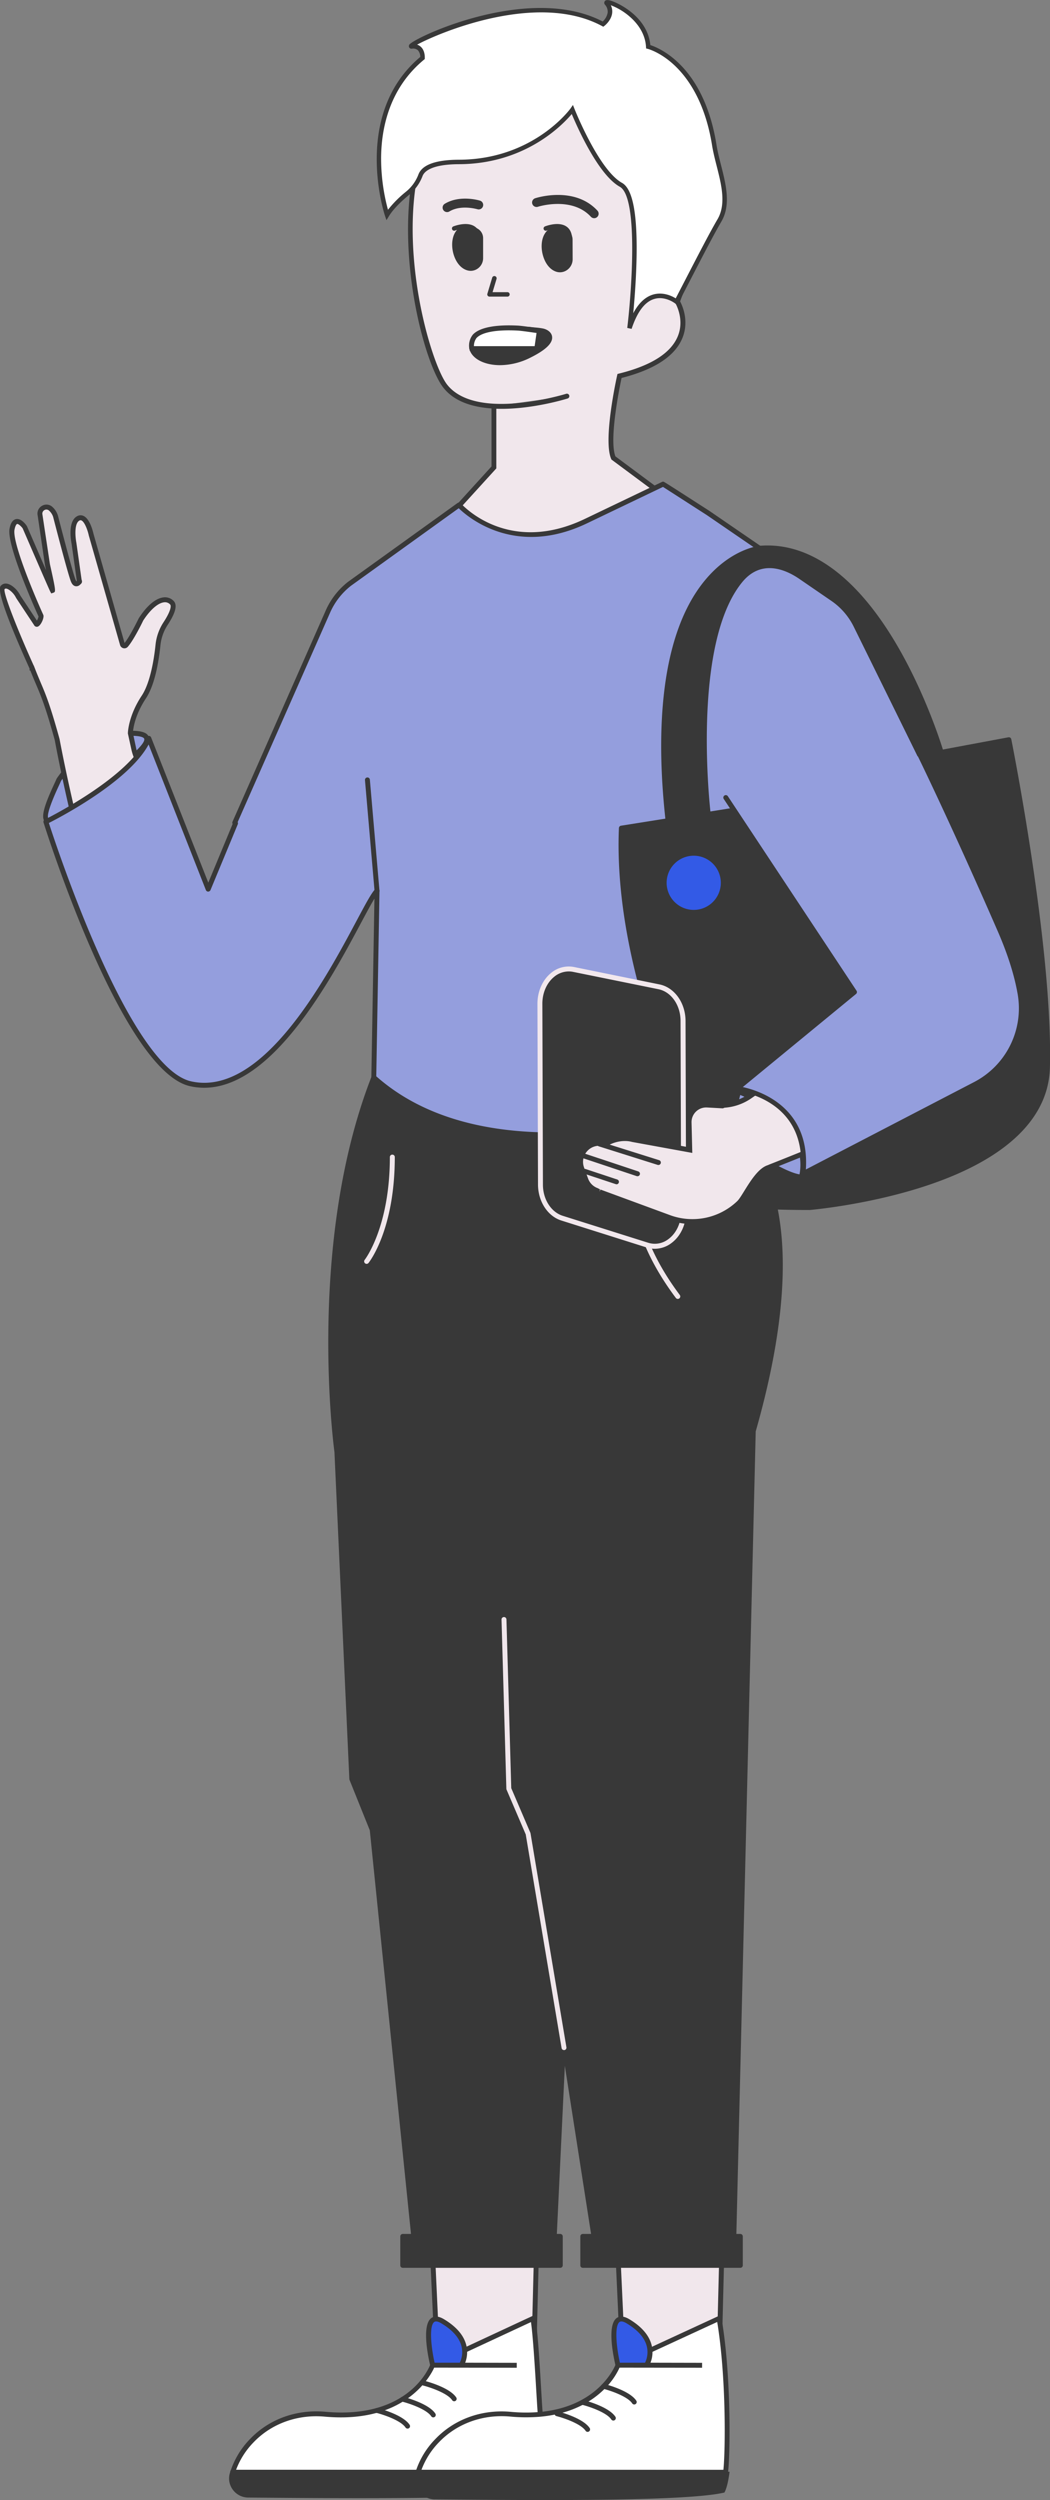
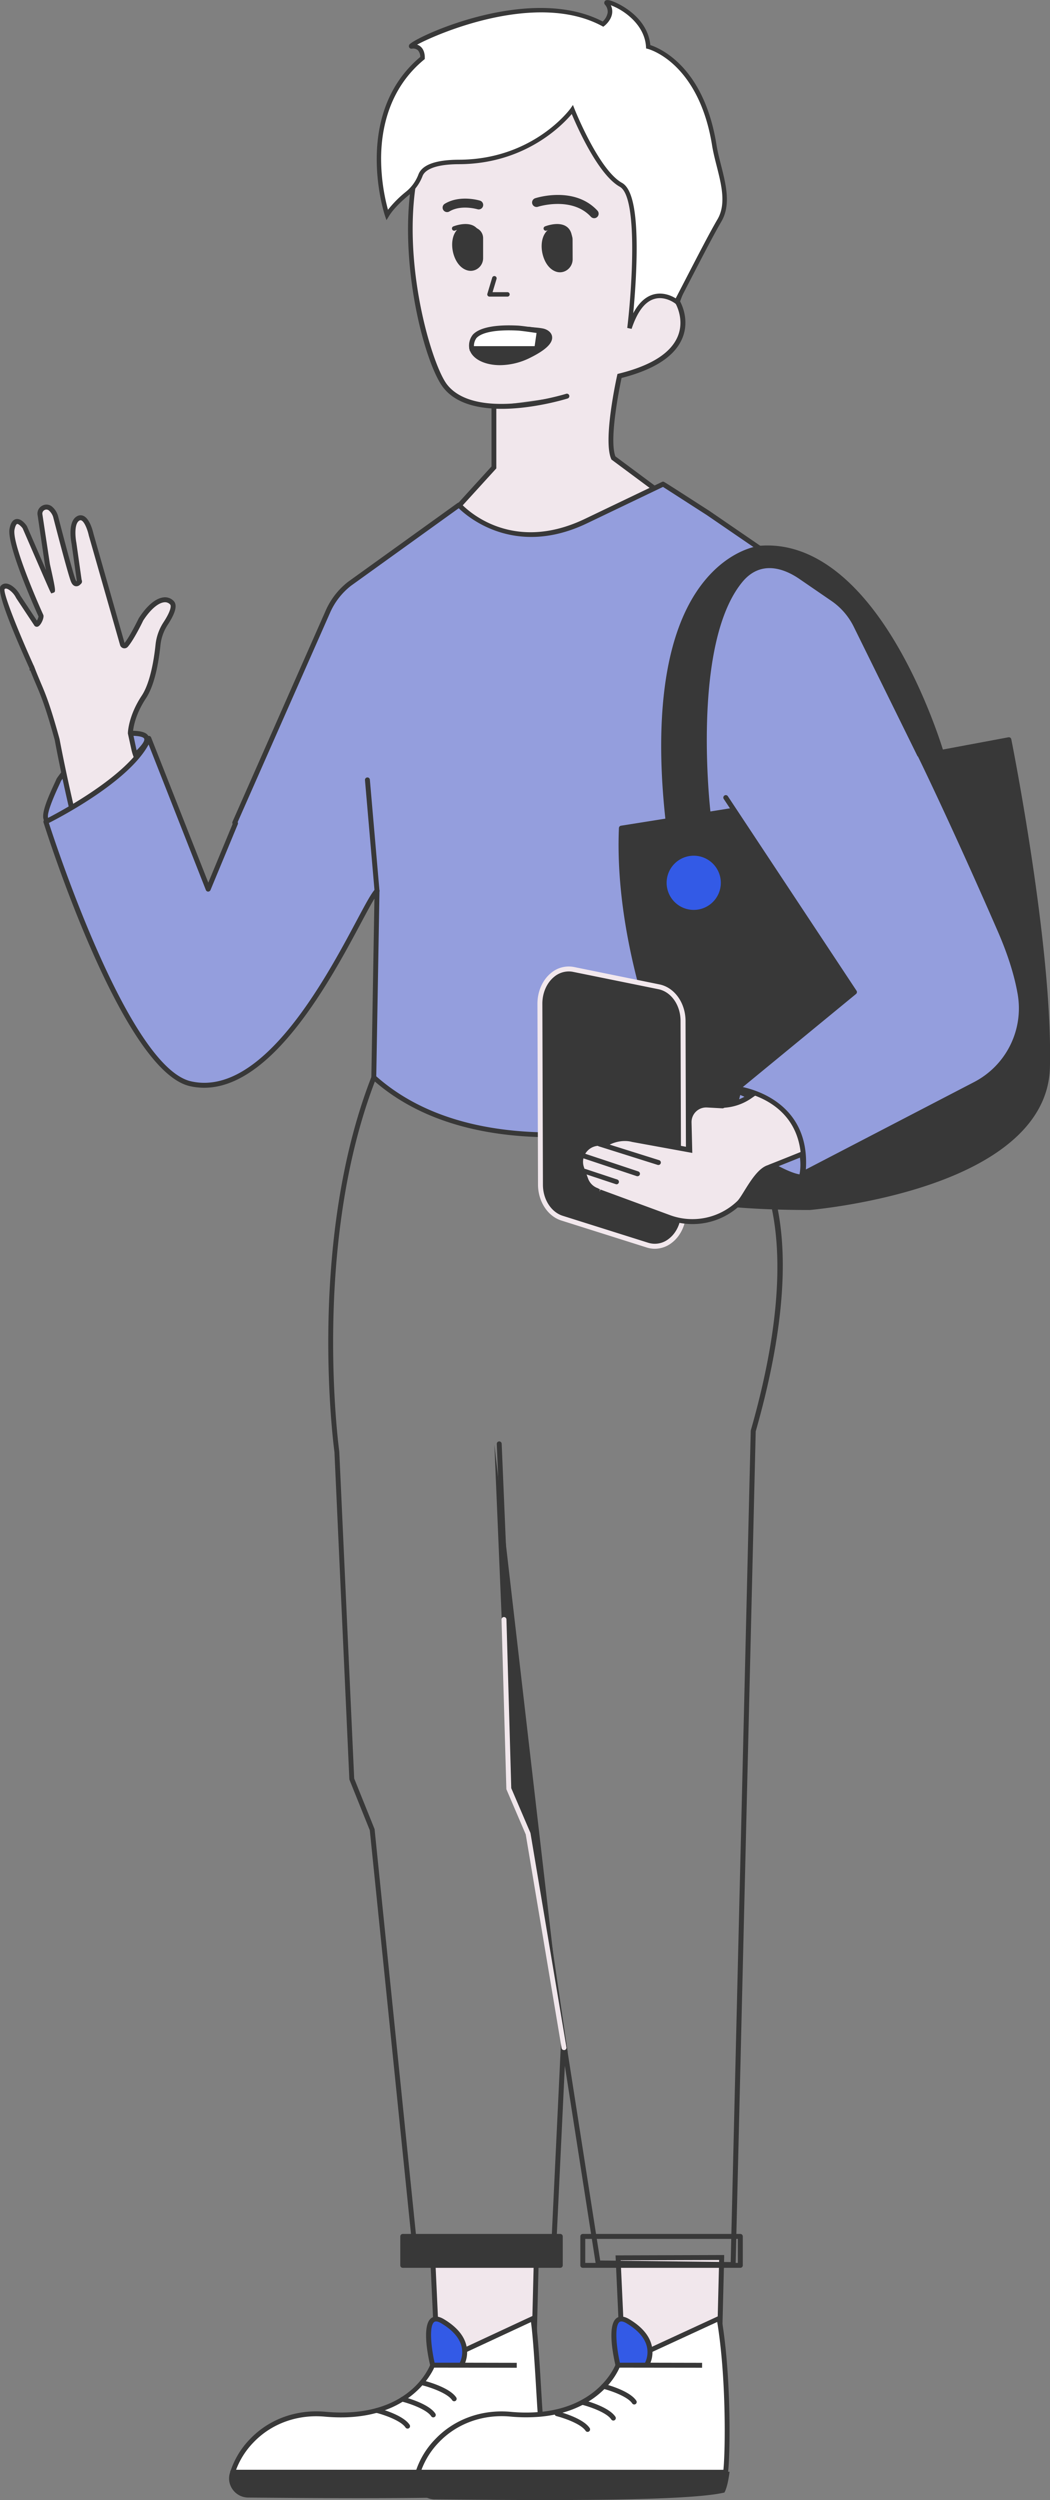
<svg xmlns="http://www.w3.org/2000/svg" viewBox="0 0 724.98 1726.07">
  <rect x="0" y="0" width="724.98" height="1726.07" fill="#808080" stroke="none" />
  <defs>
    <style>.cls-1{fill:none;}.cls-2{fill:#f1e7ec;}.cls-3{fill:#383838;}.cls-4{fill:#fff;}.cls-5{fill:#335ae6;}.cls-6{fill:#949edd;}.cls-7{fill:#f2e8ed;}.cls-8{clip-path:url(#clip-path);}</style>
    <clipPath id="clip-path">
      <rect class="cls-1" x="159.77" y="1706.45" width="343.95" height="19.61" />
    </clipPath>
  </defs>
  <g id="Layer_2" data-name="Layer 2">
    <g id="Layer_1-2" data-name="Layer 1">
      <path class="cls-2" d="M496.48,1632.94c0-3.49,1.81-74.33,1.81-74.33l-71.51.23,3.39,74.1Z" />
      <path class="cls-3" d="M498.18,1634.64H428.55L425,1557.15l75-.25,0,1.75c0,.71-1.81,70.86-1.81,74.29Zm-66.38-3.4h63c.2-10.29,1.48-60.62,1.74-70.92l-68,.22Z" />
      <path class="cls-2" d="M368.52,1632.94c0-3.49,1.81-74.33,1.81-74.33l-71.51.23,3.39,74.1Z" />
      <path class="cls-3" d="M370.22,1634.64H300.58L297,1557.15l75-.25,0,1.75c0,.71-1.81,70.86-1.81,74.29Zm-66.39-3.4h63c.2-10.29,1.48-60.62,1.74-70.92l-68,.22Z" />
      <path class="cls-4" d="M373,1706.93v0l-84.38,0v0l79.86,0H282.85l-122.19-.07h0A55.6,55.6,0,0,1,173.9,1685c13-13.59,31.75-19.92,50.5-18.23,60.23,5.45,74.32-33.88,74.32-33.88L368,1600.67c2.27,13.06,4.23,56.64,5.09,66.23,1.72,19.35,1,32.1-.08,40" />
      <path class="cls-3" d="M368.47,1708.67,159,1708.6l.08-2.22a57.29,57.29,0,0,1,13.63-22.52c13.13-13.7,32-20.53,51.88-18.74,58.12,5.26,72-31.21,72.57-32.76l.24-.67.65-.3,71.27-33.2.38,2.19c1.59,9.2,3,32.87,4,50.16.44,7.45.8,13.33,1.05,16.21,1.44,16.16,1.41,29.72-.07,40.3v1.61ZM163,1705.2l123.88.07v0l1.7,0,82.89,0c.91-7.33,1.53-19.6-.13-38.21-.26-2.93-.61-8.83-1.06-16.31-.95-15.94-2.24-37.34-3.66-47.57l-66.61,31c-2.31,5.32-19.39,39.39-75.79,34.3-18.8-1.69-36.71,4.76-49.12,17.71A54.77,54.77,0,0,0,163,1705.2Z" />
      <path class="cls-5" d="M298.72,1632.94s-9.71-40.26,7-30.25c23.26,14,12.8,30.25,12.8,30.25l38.3.08Z" />
      <path class="cls-3" d="M356.8,1634.72l-59.42-.08-.31-1.3c-1.11-4.59-6.28-27.76.72-32.9,2.22-1.63,5.18-1.37,8.78.79,8.64,5.19,13.84,11.31,15.45,18.21a20.08,20.08,0,0,1-.83,11.8l35.61.08Zm-56.73-3.48,17.4,0a16.92,16.92,0,0,0,1.23-11.11c-1.42-5.94-6.08-11.32-13.88-16-1.59-1-3.75-1.9-5-1C296.14,1605.87,297.7,1620.76,300.07,1631.24Z" />
      <path class="cls-4" d="M501,1707H373l-84.38,0h0A55.5,55.5,0,0,1,301.87,1685c13-13.59,31.75-19.92,50.5-18.23a113,113,0,0,0,20.7.09c42.86-4,53.61-34,53.61-34l69.8-32.27c6.83,39.46,6.15,94.44,4.47,106.3" />
      <path class="cls-3" d="M502.43,1708.67l-215.52,0,.08-2.21a57.16,57.16,0,0,1,13.65-22.56c13.12-13.7,32-20.54,51.88-18.75a111.33,111.33,0,0,0,20.39.09c41.2-3.8,52.06-32.55,52.17-32.84l.24-.67,72.46-33.49.38,2.18c6.95,40.2,6,95.74,4.48,106.83ZM291,1705.23l208.47,0c1.4-13.46,2-64-4.27-102.12l-67.17,31a50.24,50.24,0,0,1-10.86,15.45c-7.54,7.49-21.28,16.86-43.93,18.95a115.42,115.42,0,0,1-21-.09c-18.81-1.69-36.71,4.76-49.12,17.71A54.73,54.73,0,0,0,291,1705.23Z" />
      <path class="cls-5" d="M426.68,1632.94s-9.71-40.26,7-30.25c23.27,14,12.8,30.25,12.8,30.25l38.3.08Z" />
      <path class="cls-3" d="M484.76,1634.72l-59.42-.08-.31-1.3c-1.11-4.59-6.28-27.76.72-32.9,2.23-1.63,5.18-1.37,8.79.79,8.64,5.19,13.83,11.31,15.45,18.21a20.07,20.07,0,0,1-.84,11.8l35.62.08ZM428,1631.24l17.4,0a16.92,16.92,0,0,0,1.23-11.11c-1.41-5.94-6.08-11.32-13.87-16-1.59-1-3.76-1.9-5-1C424.11,1605.87,425.66,1620.76,428,1631.24Z" />
      <path class="cls-2" d="M416.81,1647.56s16.66,4.17,21.1,10.83" />
      <path class="cls-3" d="M437.91,1660.09a1.68,1.68,0,0,1-1.41-.76c-3.34-5-15.64-9-20.1-10.12a1.7,1.7,0,0,1,.82-3.3c.71.18,17.35,4.41,22.11,11.54a1.69,1.69,0,0,1-.48,2.35A1.63,1.63,0,0,1,437.91,1660.09Z" />
      <path class="cls-2" d="M402.38,1658.66s16.66,4.17,21.1,10.83" />
      <path class="cls-3" d="M423.48,1671.19a1.68,1.68,0,0,1-1.41-.76c-3.34-5-15.64-9-20.1-10.12a1.7,1.7,0,1,1,.82-3.3c.71.18,17.36,4.41,22.11,11.53a1.7,1.7,0,0,1-.47,2.36A1.66,1.66,0,0,1,423.48,1671.19Z" />
      <path class="cls-2" d="M384.62,1666.43s16.66,4.16,21.1,10.83" />
      <path class="cls-3" d="M405.72,1679a1.68,1.68,0,0,1-1.41-.76c-3.35-5-15.64-9-20.1-10.12a1.7,1.7,0,0,1,.82-3.3c.71.18,17.36,4.41,22.11,11.53a1.7,1.7,0,0,1-.47,2.36A1.66,1.66,0,0,1,405.72,1679Z" />
      <path class="cls-2" d="M292.5,1645.34s16.66,4.17,21.1,10.83" />
      <path class="cls-3" d="M313.6,1657.87a1.71,1.71,0,0,1-1.42-.76c-3.34-5-15.64-9-20.09-10.12a1.7,1.7,0,0,1,.82-3.3c.71.18,17.35,4.41,22.1,11.54a1.69,1.69,0,0,1-.47,2.35A1.65,1.65,0,0,1,313.6,1657.87Z" />
      <path class="cls-2" d="M278.07,1656.44s16.66,4.17,21.1,10.83" />
      <path class="cls-3" d="M299.17,1669a1.71,1.71,0,0,1-1.42-.76c-3.34-5-15.64-9-20.09-10.12a1.7,1.7,0,1,1,.82-3.3c.71.18,17.35,4.41,22.1,11.53a1.7,1.7,0,0,1-.47,2.36A1.65,1.65,0,0,1,299.17,1669Z" />
      <path class="cls-2" d="M260.31,1664.21s16.66,4.16,21.1,10.83" />
      <path class="cls-3" d="M281.41,1676.74A1.71,1.71,0,0,1,280,1676c-3.33-5-15.64-9-20.09-10.12a1.7,1.7,0,0,1,.82-3.3c.71.18,17.35,4.41,22.1,11.53a1.7,1.7,0,0,1-.47,2.36A1.65,1.65,0,0,1,281.41,1676.74Z" />
-       <path class="cls-3" d="M520.05,988l-13.88,575.5-93.23-1.11-23.85-152.93-7.23,151.83-94.35,1.1L257,1263.25l-14.13-35-10.29-225.81s-20-142.07,25.53-258.61c44.62-114.27,242.35,32.14,242.35,32.14s70.65,33.34,19.6,212" />
      <path class="cls-3" d="M506.17,1565.18h0l-93.23-1.1a1.7,1.7,0,0,1-1.66-1.44L390,1426.26l-6.43,135.09a1.71,1.71,0,0,1-1.68,1.62l-94.35,1.11a1.74,1.74,0,0,1-1.71-1.53l-30.5-298.89-14-34.8a1.81,1.81,0,0,1-.12-.56l-10.29-225.81c-.18-1.26-19.5-143.69,25.65-259.31,8.47-21.71,23.05-35.68,43.32-41.52,30.89-8.89,74.24.69,128.85,28.51a580.7,580.7,0,0,1,72.64,44.31c4.62,2.28,70.48,38.31,20.41,213.76l-13.87,575.29A1.69,1.69,0,0,1,506.17,1565.18Zm-91.77-4.49,90.11,1.07,13.84-573.82a1.59,1.59,0,0,1,.06-.43c50-174.9-18-209.7-18.69-210l-.29-.17c-1.26-.93-126.84-93.07-198.65-72.38-19.2,5.53-33,18.82-41.09,39.49-44.82,114.77-25.63,256.34-25.43,257.76l10.29,225.67,14,34.76a1.47,1.47,0,0,1,.11.46l30.37,297.59,91.18-1.08,7.16-150.22a1.71,1.71,0,0,1,1.61-1.62,1.68,1.68,0,0,1,1.77,1.44Z" />
-       <path class="cls-2" d="M468,896.79a1.7,1.7,0,0,1-1.36-.68c-30-40-29.43-68.28-29.4-69.46a1.7,1.7,0,1,1,3.4.11c0,.27-.46,28.37,28.72,67.31a1.7,1.7,0,0,1-1.36,2.72Zm-214.87-24.2a1.71,1.71,0,0,1-1.33-2.77c.17-.22,17.38-22.43,17.38-71.08a1.71,1.71,0,0,1,3.41,0c0,50-17.39,72.28-18.13,73.21A1.7,1.7,0,0,1,253.11,872.59Z" />
      <path class="cls-3" d="M300.54,1722.66c-46.38.88-101.81.18-129.11,0a11.56,11.56,0,0,1-11.1-14.68c.1-.36.21-.71.33-1.07l122.19.07h5.75c-.11.33-.21.66-.31,1a11.56,11.56,0,0,0,11.1,14.68h1.15" />
      <path class="cls-3" d="M247.67,1724.79c-22.82,0-44.63-.18-61.55-.32l-14.7-.12A13.25,13.25,0,0,1,160.8,1719a13,13,0,0,1-2.11-11.48q.17-.56.36-1.14l.39-1.15,131.52.07-.74,2.23c-.11.32-.2.63-.3,1a9.65,9.65,0,0,0,1.57,8.49,9.89,9.89,0,0,0,7.91,4c.4,0,.79,0,1.2,0l0,3.4C283.52,1724.69,265.29,1724.79,247.67,1724.79Zm-85.75-16.19a9.63,9.63,0,0,0,1.61,8.34,9.88,9.88,0,0,0,7.91,4l14.71.12c27.5.23,67.91.57,104.61,0a13.66,13.66,0,0,1-2-2.15,13,13,0,0,1-2.39-10.3Z" />
      <polygon class="cls-2" points="282.85 1706.97 368.47 1706.97 288.61 1706.95 160.66 1706.9 282.85 1706.97" />
      <path class="cls-3" d="M368.47,1708.67l-207.81-.07a1.7,1.7,0,0,1,0-3.4h0l207.81.07a1.7,1.7,0,0,1,0,3.4Z" />
      <polygon class="cls-2" points="288.61 1706.93 372.99 1706.95 410.82 1706.97 500.96 1706.97 372.99 1706.93 288.61 1706.92 160.66 1706.89 288.61 1706.93" />
      <path class="cls-3" d="M501,1708.67l-340.29-.08a1.7,1.7,0,0,1,0-3.4h0l340.3.08a1.7,1.7,0,1,1,0,3.4Z" />
      <path class="cls-6" d="M40.55,538.46c-2.22,5.55-24.42,47.41,10,18.15s68.82-50.34,40-50.34-49.95,32.19-49.95,32.19" />
      <path class="cls-3" d="M34,568.61a4,4,0,0,1-2.52-.8c-3.93-3-.58-12.48,6.09-26.83.66-1.42,1.17-2.52,1.42-3.15a2.11,2.11,0,0,1,.16-.3c.88-1.35,21.93-33,51.37-33,7.42,0,11.2,1.33,12.24,4.31,2.05,5.86-8.09,14.3-29.37,31.3-6.69,5.34-14.28,11.4-21.73,17.73C43.07,565.2,37.51,568.61,34,568.61Zm8.08-29.35c-.28.69-.79,1.78-1.43,3.16-8.39,18.06-8.06,22-7.11,22.69.1.06,2.48,1.63,15.92-9.79,7.49-6.37,15.09-12.44,21.8-17.8,14.57-11.64,29.64-23.67,28.29-27.51-.17-.48-1.31-2-9-2C63.79,508,43.55,537.06,42.06,539.26Z" />
      <path class="cls-2" d="M38.33,356.43A11.63,11.63,0,0,0,35,351.27l-.06,0a4.49,4.49,0,0,0-7.32,4.37l5.15,34.14s4.44,20,3.33,17.76S17.24,364.2,17.24,364.2s-6.66-10-8.88,1.11,20,59.94,20,59.94c.38,1.68-2.54,7.08-3.33,5.54L12.57,412a16.09,16.09,0,0,0-4.81-5.76c-2-1.43-4.38-2.39-5.95-.47-3,3.74,19,52.55,20.36,55.5h0l.05.14c5.86,15.47,8.16,16.4,17.28,49.28,0,0,39,214.28,89.32,215.27,56.24,1.1,111.5-76.57,111.5-76.57l9.77-30L173.62,574l-30.57,57L94.68,524a35.45,35.45,0,0,1-2.32-7L90,506.26c0-.36.27-11.43,9.31-25.1,6.15-9.27,8.73-25.84,9.76-35.84a33,33,0,0,1,5.21-14.74c3.51-5.35,6.86-11.92,4.39-14.46-4.82-5-13.41-.78-21.3,11.49l-.09.17c-.58,1.21-6.5,13.31-10.32,17.67a1.41,1.41,0,0,1-2.42-.56L62.9,369l0,0c-.17-.75-3.24-14.06-8.83-11.08-5.77,3.06-3,17-3,17L54.6,400c.24,1.71.82,1.29-.5,2.41-1.08.93-2.45,1.16-3.56-1.61-2.22-5.55-12.21-44.4-12.21-44.4" />
      <path class="cls-3" d="M130,727.63h-1.24c-51.11-1-89.35-207.86-90.95-216.66-6.5-23.4-9.44-30.31-12.86-38.31-1.22-2.87-2.48-5.83-4-9.72h-.53V461.6c-10.86-24-23.08-53.15-20-57,.89-1.1,3.49-3.29,8.26.17a17.63,17.63,0,0,1,5.33,6.36l11.48,17.35a8.92,8.92,0,0,0,1.12-2.85c-2.8-6.17-22.21-49.57-20-60.71.29-1.45,1.17-5.88,4.47-6.53,3.62-.7,6.87,3.89,7.49,4.82,3.63,8.36,9.12,21,13.27,30.53-.27-1.23-.54-2.48-.81-3.69L26,355.84a6.1,6.1,0,0,1,3-6.61,6,6,0,0,1,7.15.73A13.21,13.21,0,0,1,40,356v0c.1.38,10,38.8,12.14,44.19a3.84,3.84,0,0,0,.64,1.14l.24-.19.07-.07c-.06-.23-.11-.49-.16-.81l-3.55-25.11c-.29-1.47-2.81-15.21,3.89-18.76a4.78,4.78,0,0,1,4.39-.19c4.11,1.88,6.21,9.43,6.84,12.13l.11.42L86,443.92c3.85-4.73,9.65-16.75,9.71-16.88l.15-.27C101.51,418,107.57,413,113,412.43a8.22,8.22,0,0,1,6.91,2.5c2.69,2.77,1.32,8.2-4.19,16.59a31.44,31.44,0,0,0-4.94,14c-1.2,11.61-3.91,27.38-10,36.61-8.23,12.44-9,22.48-9,24L94,516.62a33.85,33.85,0,0,0,2.21,6.69l47,103.83L173,571.58l79.18,47-10.43,31.75C239.45,653.52,186.07,727.62,130,727.63ZM23.87,460.89c1.64,4.31,3,7.42,4.24,10.43,3.32,7.77,6.45,15.11,13,38.88.13.68,10,54.26,25.79,107.25,20.75,69.46,42.16,106.38,61.92,106.77H130c52.91,0,105.6-71.26,108.79-75.65l9.27-28.46-73.78-43.8-31.36,58.51L93.13,524.71a37.38,37.38,0,0,1-2.44-7.36L88.3,506.43v-.19c0-.49.3-12,9.6-26,6-9.11,8.54-25.89,9.49-35.08a34.84,34.84,0,0,1,5.48-15.49c4.93-7.52,5.56-11.35,4.59-12.34a4.73,4.73,0,0,0-4.13-1.5c-4.24.43-9.67,5.18-14.52,12.72,0,.11-6.36,13.24-10.56,18a3.1,3.1,0,0,1-3,1,3.14,3.14,0,0,1-2.34-2.19l-21.7-76h0l0-.12c-.78-3.36-2.78-8.92-5-9.93a1.42,1.42,0,0,0-1.37.1c-3.79,2-2.79,11.89-2.13,15.18l3.56,25.22a4,4,0,0,0,.19.77c.52,1.64-.31,2.35-1.26,3.16a3.54,3.54,0,0,1-3.24.95c-1.28-.31-2.26-1.37-3-3.22-2.23-5.58-11.82-42.83-12.27-44.6a10.08,10.08,0,0,0-2.83-4.34,2.67,2.67,0,0,0-3.21-.34,2.76,2.76,0,0,0-1.36,3l5.17,34.25c4.26,19.12,4.11,19.17,2.36,19.79l-1.42.5-.81-1.51c-1.12-2.24-18.18-41.7-18.91-43.38-1-1.46-3-3.23-3.85-3.09-.4.08-1.22,1-1.8,3.86-1.73,8.66,13.75,45.46,19.86,58.9l.11.34c.45,2-1.79,7-3.87,7.76a2.1,2.1,0,0,1-2.63-1.08L11.15,412.88a14.8,14.8,0,0,0-4.39-5.31c-1.78-1.29-3-1.55-3.63-.77-.88,3.23,9.61,29.43,20.14,52.73h.07l.42,1.09,0,.08ZM26.4,429.8l0,.06A.09.09,0,0,0,26.4,429.8Zm26.44-28.4h0Z" />
      <path class="cls-3" d="M393.51,567.32s2.9,144.29,13.66,171.48-43.63,94.9,151.72,94.9c0,0,162.05-13.32,164.27-96.56s-26.64-226.43-26.64-226.43Z" />
      <path class="cls-3" d="M559,835.4c-75.66,0-121.79-10.1-141.17-30.86-13.33-14.3-12.15-31.44-11.19-45.21.55-7.91,1-14.75-1-19.9-10.75-27.17-13.66-166.18-13.78-172.08a1.72,1.72,0,0,1,1.39-1.71l303-56.6a1.7,1.7,0,0,1,2,1.33c.29,1.43,28.87,144.33,26.67,226.81-.92,34.82-30,62.85-84.12,81.07-40.52,13.64-81.3,17.11-81.71,17.15ZM395.24,568.72c.35,15.16,3.56,144.3,13.51,169.46,2.33,5.87,1.8,13.41,1.25,21.38-.95,13.8-2,29.44,10.29,42.66,18.71,20,64,29.78,138.6,29.78,1.47-.12,160.42-14.14,162.57-94.91,2.07-77.32-23.1-208.23-26.28-224.4Z" />
      <path class="cls-2" d="M391.48,273.49s-26.18,8.21-50.41,6.93v42.3l-24,26.34,13.41,29.56L397.17,398l66.06-52.37-39.68-29.47c-5.55-12.87,4.22-56.6,4.22-56.6,62.06-15.38,39.92-51.36,39.92-51.36S534.29,43,400,36.07c-164.42-8.49-113.42,203.32-92.68,230.32,7.41,9.65,20.3,13.32,33.8,14" />
      <path class="cls-3" d="M397.54,399.9,329.28,380l-14.19-31.28,24.28-26.69V282c-15.61-1.1-26.86-6-33.45-14.6-15.54-20.22-40.7-122.23-8.81-182.94,18.81-35.8,53.44-52.67,102.92-50.1,33.89,1.75,58.13,13.7,72.05,35.51,31,48.6,1.11,128.93-2.51,138.21,1.55,2.9,6.41,13.54,1.6,25.3-5.11,12.5-19.22,21.77-42,27.57-1.39,6.53-8.74,42.5-4.26,54.13L466,345.61Zm-65.81-22.7,65.07,18.94,63.64-50.44-38.27-28.43-.18-.42c-5.71-13.22,3.72-55.84,4.12-57.65l.23-1,1-.26c22.23-5.5,35.91-14.18,40.66-25.8,4.89-11.94-1.71-22.89-1.78-23l-.45-.73.32-.8a268.13,268.13,0,0,0,13.44-49.54c4.28-25.28,6-60.79-10.35-86.34-13.29-20.82-36.62-32.24-69.34-33.94-48-2.49-81.6,13.77-99.74,48.3-32.77,62.37-4.13,162.85,8.49,179.28,6.18,8,17.12,12.55,32.51,13.37h0c23.64,1.21,49.55-6.77,49.81-6.86a1.7,1.7,0,0,1,1,3.25c-1.06.33-25.51,7.89-49.22,7.08v41.18l-23.66,26Z" />
      <path class="cls-3" d="M332,178.24l0-13.84a5.78,5.78,0,0,0-2.86-5c-3.56-2-9.65-4.2-13.32,2-4.21,7.11-.65,21.69,7.75,23.7a7,7,0,0,0,8.47-6.88" />
      <path class="cls-3" d="M325.08,187a8.76,8.76,0,0,1-2-.23c-3.8-.92-7-4-9-8.67-2.56-6-2.5-13.09.15-17.56,3.26-5.51,8.95-6.46,15.63-2.61a7.49,7.49,0,0,1,3.71,6.46l0,13.83a8.73,8.73,0,0,1-3.35,6.93A8.45,8.45,0,0,1,325.08,187Zm-2.61-28a5.88,5.88,0,0,0-5.24,3.27c-2.06,3.48-2,9.58,0,14.5.9,2.12,3,5.81,6.62,6.69a5,5,0,0,0,4.32-1,5.37,5.37,0,0,0,2.06-4.25l0-13.83a4.06,4.06,0,0,0-2-3.52A11.91,11.91,0,0,0,322.47,159Z" />
      <path class="cls-3" d="M393.68,179l0-13.61a5.69,5.69,0,0,0-2.83-4.94c-3.56-2.06-9.66-4.24-13.34,2-4.08,6.9-.88,20.77,6.95,23.48a7.13,7.13,0,0,0,9.26-6.91" />
      <path class="cls-3" d="M386.62,188a8.46,8.46,0,0,1-2.75-.47c-3.67-1.27-6.66-4.61-8.42-9.41-2.14-5.85-1.93-12.34.56-16.54,3.26-5.52,9-6.46,15.65-2.59a7.43,7.43,0,0,1,3.68,6.4l.05,13.62a9.06,9.06,0,0,1-3.79,7.36A8.56,8.56,0,0,1,386.62,188Zm-2.44-28a5.9,5.9,0,0,0-5.25,3.27c-1.95,3.3-2.06,8.79-.28,13.64,1.38,3.76,3.69,6.45,6.33,7.36a5,5,0,0,0,4.64-.71,5.59,5.59,0,0,0,2.36-4.58l0-13.61a4,4,0,0,0-2-3.48A11.92,11.92,0,0,0,384.18,160.07Z" />
      <path class="cls-6" d="M667.67,748.24,554.45,810.39c4.44-45.5-43.28-58.82-43.28-58.82L590,685l-34-59.51-50.34-65.91-5.55,204.23s-157.09,56.11-242-20L260.32,615c-11,10.47-64.38,147.63-128.75,133.2-46.31-10.38-99.9-180.92-99.9-180.92S91.36,538,102.75,509.71l41,104.23,18.87-45.51-.55-.44,64.39-145.88A49.67,49.67,0,0,1,241.38,403l75.55-54.35s33.06,37.27,87.68,11.1l53.28-25.53s31.08,20,31.08,20l96.84,66.43,78.71,160.77-1.34.79c7.32,18,19.88,49.67,33.35,87.23,21.08,58.83-28.86,78.81-28.86,78.81" />
      <path class="cls-3" d="M554.45,812.09a1.66,1.66,0,0,1-.93-.28,1.68,1.68,0,0,1-.76-1.58c1.78-18.22-4.7-33.33-19.25-44.91a73.2,73.2,0,0,0-22.8-12.12,1.69,1.69,0,0,1-.64-2.93l77.72-65.69-33.3-58.28-47.3-61.9-5.42,199.42a1.71,1.71,0,0,1-1.13,1.56c-1.58.57-159,55.58-243.68-20.32a1.71,1.71,0,0,1-.56-1.29l2.13-123.36c-2.39,3.91-5.63,10-9.38,17C229,675.13,188.59,751,141,751a44.71,44.71,0,0,1-9.82-1.09C84.47,739.42,32.25,574.83,30.05,567.83a1.71,1.71,0,0,1,.87-2c.59-.29,59.23-29.38,70.26-56.72a1.7,1.7,0,0,1,1.57-1.06h0a1.69,1.69,0,0,1,1.58,1.07L143.82,609.4l16.81-40.55a1.67,1.67,0,0,1-.08-1.54l64.38-145.88a51.55,51.55,0,0,1,15.41-19.76l75.59-54.39a1.71,1.71,0,0,1,2.27.25c1.32,1.47,32.91,36,85.68,10.69l53.27-25.53a1.7,1.7,0,0,1,.74-.16c.53,0,.53,0,32,20.25l96.88,66.46a1.7,1.7,0,0,1,.57.65L666,580.66a1.71,1.71,0,0,1-.66,2.22l-.07,0c8.06,19.88,20.12,50.53,32.82,85.94,11.16,31.13,2.46,51.49-6.8,63.09a62.27,62.27,0,0,1-22.93,17.82L555.27,811.89A1.81,1.81,0,0,1,554.45,812.09Zm-39.89-61.17c10.24,3.81,43.59,19.12,41.82,56.48l110.47-60.66.18-.08c2-.8,48.16-20.11,27.9-76.65-13-36.17-25.28-67.37-33.32-87.17a1.69,1.69,0,0,1,.69-2.09l-77.82-159L488,355.61c-9.36-6-26.41-17-30.23-19.44l-52.42,25.12c-49.69,23.82-82.39-4.32-88.62-10.4l-74.35,53.5A48.2,48.2,0,0,0,228,422.8l-63.9,144.8a1.74,1.74,0,0,1,.08,1.48l-18.87,45.51a1.86,1.86,0,0,1-1.59,1,1.73,1.73,0,0,1-1.57-1.08L102.61,514c-13.55,25.29-60.2,49.8-68.87,54.2C39,584.4,89.28,737,131.94,746.57c49.25,11.08,93.12-71.21,114.2-110.74,6.29-11.79,10.44-19.57,13-22a1.7,1.7,0,0,1,2.87,1.26l-2.21,128c79.58,70.49,224.49,24.25,238.59,19.51l5.52-203a1.7,1.7,0,0,1,3.05-1l50.34,65.9,34.14,59.71a1.69,1.69,0,0,1-.38,2.14Z" />
      <path class="cls-3" d="M365.32,245.48c-21.44,10.63-42.39,2.48-39.38-8.85a4.88,4.88,0,0,1,.2-.65h40.3v-8.49c2.91.36,4.72.35,7.94.94,4.43.8,12.39,6.4-9.06,17" />
      <path class="cls-3" d="M345.27,252.12c-7.18,0-13.24-1.94-17-5s-5.08-6.87-4-10.93c.08-.28.16-.54.26-.8l.41-1.11h39.78v-8.71l1.91.23c1,.13,1.94.21,2.81.29,1.6.14,3.11.28,5.22.66,2.93.53,6.09,2.47,6.53,5.59.64,4.5-4.31,9.29-15.13,14.66h0A47.22,47.22,0,0,1,345.27,252.12Zm-17.83-14.44c-.54,3.13,1.3,5.41,3,6.8,6.05,5,20.07,6.44,34.13-.52h0c12.88-6.39,13.42-10.14,13.28-11.14-.19-1.36-2.08-2.41-3.77-2.72a47.3,47.3,0,0,0-4.91-.62l-1-.1v8.3Z" />
      <path class="cls-4" d="M395.2,75.69s-25.5,36-78.29,36.13c-19.31.05-25.15,5.1-26.66,9.3a29.67,29.67,0,0,1-9.11,12.5c-4.91,4.07-10.6,9.46-13.89,14.76,0,0-23.42-68.89,24.47-108.38,0,0,.65-8.68-7.36-8s79.24-43.87,132-15.36c0,0,8.76-6.71,2.61-14.4-2.9-3.63,27.21,6.67,28.61,30,0,0,35.15,8.65,45.18,65.39q.25,1.44.48,2.82c2.76,17,12.21,36.86,3.49,51.72-6.33,10.77-16.65,31.08-29.61,56.06,0,0-21-16.81-32.51,18.32,0,0,10.78-89.69-5.92-99s-33.5-51.91-33.5-51.91" />
      <path class="cls-3" d="M436.09,227.06l-3-.66c3-24.67,7.82-90.24-5.13-97.45-14.82-8.24-29.28-40.88-33.19-50.24-6.59,7.83-32.42,34.51-77.84,34.65-19.36.06-24.11,5.21-25.22,8.28a31.21,31.21,0,0,1-9.57,13.16c-6.27,5.21-11,10.19-13.57,14.39L266.84,152l-1.06-3.09c-.23-.7-23-69.83,24.41-109.61a7,7,0,0,0-1.63-4.58,4.87,4.87,0,0,0-4.06-1.13,1.83,1.83,0,0,1-2.05-1,1.89,1.89,0,0,1,.68-2.27c6.6-6.1,83.48-41.27,133-15.48a10.86,10.86,0,0,0,3.43-6.06,7.23,7.23,0,0,0-1.81-5.5,1.93,1.93,0,0,1-.25-2.35c.78-1.19,2.37-.95,3.82-.57,5.13,1.36,25.8,11,27.71,30.77,6.2,2,36,14.17,45.25,66.31.17,1,.33,1.92.48,2.84.71,4.37,1.85,8.86,3.05,13.62,3.45,13.57,7,27.6.24,39.13-5.09,8.67-12.74,23.46-22.41,42.17l-8,15.48-1.47-1.17c-.07-.05-6.89-5.37-14.4-3.11C445.23,208.31,440,215.28,436.09,227.06ZM395.59,72.47l1.05,2.65c.16.42,16.79,42.22,32.82,51.13,7.57,4.21,10.84,22,10,54.36-.35,13.57-1.4,26.86-2.23,35.66,3.71-7,8.29-11.29,13.68-12.9,6.81-2,12.9.92,15.64,2.62l6.35-12.26c9.7-18.76,17.36-33.57,22.49-42.31,6.13-10.44,2.73-23.84-.56-36.81-1.17-4.61-2.38-9.38-3.12-13.88-.14-.91-.3-1.84-.47-2.8-5.09-28.76-16.8-44.68-25.73-53-9.65-9-18.22-11.18-18.3-11.2l-1.1-.28-.07-1.13c-.59-9.7-6.47-16.72-11.31-20.89a43.4,43.4,0,0,0-13-7.82,9.59,9.59,0,0,1,.94,5.47c-.62,5.11-5.14,8.62-5.33,8.77l-.79.61-.88-.48C370.77-6.22,302.71,22.86,288,30.83a6.86,6.86,0,0,1,2.76,1.67c2.85,2.81,2.54,7.42,2.53,7.61l0,.66-.51.42c-24.25,20-29.5,47.87-29.64,67.72a135.94,135.94,0,0,0,4.74,35.93,77.28,77.28,0,0,1,12.34-12.41,28.13,28.13,0,0,0,8.64-11.84c2.46-6.8,11.92-10.27,28.12-10.32,51.39-.16,76.78-35.12,77-35.47Z" />
      <path class="cls-3" d="M505.62,559.55l61,79.91,18.87,54.39L548.9,771.54l-65.48,15.54S424.59,678.31,429,571.76Z" />
      <path class="cls-3" d="M483.42,788.79a1.7,1.7,0,0,1-1.5-.9c-.59-1.09-59-110.4-54.59-216.2a1.71,1.71,0,0,1,1.43-1.61l76.59-12.21a1.67,1.67,0,0,1,1.62.65l61,79.91a1.87,1.87,0,0,1,.26.48l18.87,54.38a1.72,1.72,0,0,1-.07,1.28l-36.63,77.7a1.69,1.69,0,0,1-1.14.93l-65.49,15.54A1.74,1.74,0,0,1,483.42,788.79ZM430.68,573.22c-3.6,98.6,47.44,200,53.63,211.91l63.41-15,36-76.33-18.56-53.47-60.26-78.89Z" />
      <path class="cls-3" d="M471.9,805.07l-.31-100.18c0-11.66-7-21.6-16.62-23.55l-58.93-12c-12.19-2.49-23.3,8.82-23.26,23.67l.39,124.93c0,10.86,6.14,20.34,14.88,23.1L447,859.66c12.67,4,25.05-7.49,25-23.22Z" />
      <path class="cls-7" d="M452.15,862.17a18.57,18.57,0,0,1-5.66-.89l-58.95-18.63c-9.43-3-16-13.14-16.07-24.71L371.08,693c0-8.46,3.46-16.38,9.33-21.19a18.93,18.93,0,0,1,16-4.16l58.93,12c10.38,2.12,17.95,12.72,18,25.21l.4,131.55c0,9-3.79,17.16-10.23,21.89A19.07,19.07,0,0,1,452.15,862.17ZM392.68,670.69a15.89,15.89,0,0,0-10.11,3.76c-5.09,4.17-8.11,11.1-8.09,18.54l.39,124.94c0,10.11,5.66,18.94,13.7,21.48L447.51,858a15.32,15.32,0,0,0,13.95-2.47c5.56-4.08,8.86-11.24,8.84-19.13l-.41-131.54c0-10.89-6.45-20.1-15.26-21.89L395.7,671A14.74,14.74,0,0,0,392.68,670.69Z" />
      <path class="cls-6" d="M510.06,753.79S499.21,783.2,523,798.46s30.39,14.15,30.39,14.15,11.1-37.74-43.28-58.82" />
      <path class="cls-3" d="M553,814.33c-2.22,0-10.35-1.17-31-14.44-24.61-15.82-13.68-46.38-13.57-46.69a1.67,1.67,0,0,1,.9-1,1.62,1.62,0,0,1,1.31,0c28.71,11.13,39.25,27,43,38.37,4.14,12.43,1.39,22.11,1.27,22.52a1.71,1.71,0,0,1-1.36,1.2A4.54,4.54,0,0,1,553,814.33ZM511.12,756c-1.85,6.28-6.67,28.51,12.75,41,17.44,11.22,25.45,13.39,28.15,13.8C553.37,804.17,556.56,774.4,511.12,756Z" />
      <path class="cls-2" d="M668,748.67c-29.59,13.66-110.39,46.85-136.54,57.06l-.08,0-.25.19c-8.88,2.22-16.54,20.39-20.93,24.59a46.5,46.5,0,0,1-48.78,9.78L414,822.86l-.38-.15a10.42,10.42,0,0,1-1.5-.73,12.76,12.76,0,0,1-7.64-7.65l-2.8-7.68a12.84,12.84,0,0,1,15.46-16.76l1,.16c5.72-3.78,13.28-4.79,18.67-3.29L476.26,794l-.5-19.08a11.81,11.81,0,0,1,12.45-12l10.59.59,1-.41a35.13,35.13,0,0,0,17.51-5.93l87.2-60.1-16.78-41L661,623.92l25.16,68.94s17.55,39.33-18.16,55.81" />
      <path class="cls-3" d="M478.1,845.12a47.93,47.93,0,0,1-17.28-3.22L413,824.3a12.78,12.78,0,0,1-1.62-.78,14.43,14.43,0,0,1-8.51-8.61l-2.8-7.67a14.31,14.31,0,0,1,3-14.82,14.49,14.49,0,0,1,14.54-4.17l.13,0c5.75-3.55,13.5-4.81,19.5-3.15l37.3,6.81-.44-17a13.5,13.5,0,0,1,14.25-13.72l10.21.57,1.2-.39a33.49,33.49,0,0,0,16.66-5.64l86.06-59.31-16.89-41.23L662,621.64l25.79,70.64c.14.3,17.76,40.94-19,57.93-30.26,14-111.23,47.18-136.49,57l-.67.34c-5.31,1.33-10.69,10-14.62,16.28-2.13,3.41-4,6.37-5.55,7.89A48,48,0,0,1,478.1,845.12Zm-63.53-23.86L462,838.72a44.76,44.76,0,0,0,47-9.41c1.29-1.22,3.1-4.14,5-7.23,4.4-7.07,9.86-15.84,16.36-17.7l.37-.21c25.13-9.82,106.24-43.07,136.51-57h0c14.16-6.54,21.38-17.49,21.48-32.56a57,57,0,0,0-4.16-21L660,626.21,590,657l16.68,40.69-88.34,60.88a36.87,36.87,0,0,1-18.09,6.21l-1.11.45-11-.61a10.11,10.11,0,0,0-10.66,10.25L478,796l-41.57-7.59c-5.46-1.52-12.4-.28-17.43,3l-.55.36-1.61-.26a11.08,11.08,0,0,0-11.32,3.16,11,11,0,0,0-2.27,11.34l2.79,7.68a11.08,11.08,0,0,0,6.64,6.63l.28.14a9.66,9.66,0,0,0,1.25.61l-.24,1.73ZM531.14,806h0Z" />
      <path class="cls-3" d="M489,561.77s-14.14-116.65,22.2-160.94c11.6-14.15,27.18-12.71,42.17-2.22l22,15.1A48.3,48.3,0,0,1,591,431.9l44.48,90.22,14.43-2.53S606.62,372,524.84,378.51c0,0-83.55,7.81-63.62,187.7Z" />
      <path class="cls-3" d="M461.22,567.91a1.7,1.7,0,0,1-1.69-1.52c-5.89-53.14-6-124.95,26.8-165.24,18.09-22.2,37.53-24.26,38.35-24.34,34.15-2.71,66.94,21.11,94.83,68.93,20.91,35.85,31.92,73,32,73.37a1.7,1.7,0,0,1-.19,1.37,1.64,1.64,0,0,1-1.15.78l-14.43,2.53a1.73,1.73,0,0,1-1.82-.92l-44.47-90.21a46.6,46.6,0,0,0-15.06-17.55l-22-15.1c-9.11-6.37-26.38-14.58-39.9,1.9-35.46,43.23-22,158.49-21.83,159.65a1.7,1.7,0,0,1-1.41,1.89l-27.75,4.44ZM530,380c-1.67,0-3.36.07-5.06.2-.17,0-19,2.08-36.12,23.23-17.53,21.62-36.24,67-26.15,160.81l24.39-3.89a489.13,489.13,0,0,1-2.36-62.49c1.35-46.43,9.8-79.44,25.11-98.11,11.31-13.78,27.1-14.68,44.47-2.54l22,15.1a50,50,0,0,1,16.18,18.84l43.91,89.07,11.27-2C642.5,501.78,601.5,380,530,380Z" />
      <path class="cls-4" d="M372.39,228.43l-1.78,12.27H325.78a10.52,10.52,0,0,1,2-8.5c4.12-4.4,14.33-6.45,29.76-5.66,2.87.14,11.59,1.48,14.87,1.89" />
      <path class="cls-3" d="M372.08,242.4H324.46l-.33-1.27A12.09,12.09,0,0,1,326.52,231c4.55-4.86,15.29-7,31.08-6.2,2,.1,6.84.77,10.69,1.31l4.31.59,1.73.21ZM327.23,239h41.91l1.32-9.11-2.64-.37c-3.78-.53-8.49-1.19-10.39-1.28-14.55-.74-24.64,1.08-28.43,5.13A9.27,9.27,0,0,0,327.23,239Z" />
      <path class="cls-3" d="M393.51,167.07a1.55,1.55,0,0,1-1.54-1.55c0-3.18-.89-5.39-2.64-6.58-3.42-2.32-9.74-.61-11.89.25a1.55,1.55,0,0,1-1.15-2.88c.38-.15,9.29-3.65,14.77.06,2.65,1.8,4,4.88,4,9.15A1.55,1.55,0,0,1,393.51,167.07Zm-63.26,0a1.55,1.55,0,0,1-1.55-1.55c0-3.18-.89-5.39-2.64-6.58-3.41-2.32-9.74-.61-11.89.25a1.55,1.55,0,0,1-1.15-2.88c.38-.15,9.3-3.65,14.77.06,2.66,1.8,4,4.88,4,9.15A1.55,1.55,0,0,1,330.25,167.07Z" />
      <path class="cls-3" d="M350.22,204.8H338a1.58,1.58,0,0,1-1.25-.62,1.56,1.56,0,0,1-.24-1.37l3.33-11.1a1.55,1.55,0,0,1,3,.89l-2.74,9.11h10.13a1.55,1.55,0,1,1,0,3.09Z" />
      <path class="cls-3" d="M425.7,817.64a1.89,1.89,0,0,1-.53-.08L403,810.2A1.7,1.7,0,0,1,404,807l22.19,7.36a1.7,1.7,0,0,1-.53,3.31Z" />
      <path class="cls-3" d="M440.13,812.09a1.68,1.68,0,0,1-.54-.08L403,799.8a1.7,1.7,0,0,1,1.08-3.23l36.63,12.21a1.7,1.7,0,0,1-.54,3.31Z" />
      <path class="cls-3" d="M454.56,804.33a1.81,1.81,0,0,1-.51-.08l-40.51-12.77a1.7,1.7,0,1,1,1-3.24L455.07,801a1.7,1.7,0,0,1-.51,3.33Z" />
      <path class="cls-3" d="M390.18,1418.12a1.7,1.7,0,0,1-1.68-1.45l-22.17-150.74L353,1234.46,343,996.93a1.7,1.7,0,0,1,1.62-1.77,1.72,1.72,0,0,1,1.77,1.63l10,237.22,13.32,31.21,22.19,151a1.7,1.7,0,0,1-1.43,1.93Z" />
      <path class="cls-6" d="M635.48,521.81s23.31,47.73,55,120.53c7.57,17.38,11.8,31.87,13.87,43.85a59.29,59.29,0,0,1-31.23,62.54L554.45,810.39C560,757.12,509,751.57,509,751.57L590,685l-88.79-134.3" />
      <path class="cls-3" d="M554.45,812.09a1.7,1.7,0,0,1-1.69-1.87c5.31-50.93-42-56.74-44-57a1.71,1.71,0,0,1-.89-3l79.84-65.62-88-133a1.7,1.7,0,1,1,2.84-1.88L591.39,684a1.69,1.69,0,0,1-.34,2.25l-78.18,64.27c11.65,2.55,46.38,13.8,43.54,56.91l115.93-60.24a57.36,57.36,0,0,0,30.33-60.74c-2.25-13.05-6.87-27.67-13.75-43.46-31.31-71.93-54.74-120-55-120.46a1.7,1.7,0,1,1,3.06-1.5c.23.48,23.68,48.6,55,120.6,7,16,11.69,30.93,14,44.24a60.75,60.75,0,0,1-32.11,64.34L555.24,811.9A1.7,1.7,0,0,1,554.45,812.09Z" />
      <polyline class="cls-3" points="341.35 997.42 351.33 1234.94 364.65 1266.02 389.43 1413.7" />
      <path class="cls-2" d="M389.43,1415.41a1.7,1.7,0,0,1-1.68-1.42L363,1266.51l-13.24-30.9a1.87,1.87,0,0,1-.14-.62l-3.34-116.81a1.7,1.7,0,0,1,3.4-.1L353,1234.57l13.19,30.78a1.9,1.9,0,0,1,.11.39l24.78,147.68a1.7,1.7,0,0,1-1.4,2Z" />
      <path class="cls-3" d="M260.32,616.74a1.7,1.7,0,0,1-1.7-1.55L252,538.61a1.69,1.69,0,0,1,1.54-1.84,1.67,1.67,0,0,1,1.84,1.54L262,614.9a1.7,1.7,0,0,1-1.54,1.84Z" />
      <rect class="cls-3" x="278.08" y="1544.06" width="108.77" height="19.98" />
      <path class="cls-3" d="M386.85,1565.74H278.08a1.7,1.7,0,0,1-1.7-1.7v-20a1.7,1.7,0,0,1,1.7-1.7H386.85a1.7,1.7,0,0,1,1.7,1.7v20A1.7,1.7,0,0,1,386.85,1565.74Zm-107.07-3.4H385.15v-16.58H279.78Z" />
-       <rect class="cls-3" x="402.39" y="1544.06" width="108.77" height="19.98" />
      <path class="cls-3" d="M511.17,1565.74H402.39a1.7,1.7,0,0,1-1.7-1.7v-20a1.7,1.7,0,0,1,1.7-1.7H511.17a1.7,1.7,0,0,1,1.7,1.7v20A1.7,1.7,0,0,1,511.17,1565.74Zm-107.08-3.4H509.46v-16.58H404.09Z" />
      <path class="cls-5" d="M499.38,609.49a20.41,20.41,0,1,1-20.4-20.4,20.4,20.4,0,0,1,20.4,20.4" />
      <path class="cls-3" d="M479,631.6a22.11,22.11,0,1,1,22.1-22.1A22.13,22.13,0,0,1,479,631.6Zm0-40.81a18.71,18.71,0,1,0,18.7,18.71A18.73,18.73,0,0,0,479,590.79Z" />
      <path class="cls-3" d="M410.25,150.65a3.08,3.08,0,0,1-2.27-1c-13.18-14.28-36.32-7-36.55-6.9a3.09,3.09,0,1,1-1.91-5.88c1.1-.36,27.16-8.58,43,8.58a3.1,3.1,0,0,1-.18,4.37A3.06,3.06,0,0,1,410.25,150.65Z" />
      <path class="cls-3" d="M308.71,146.43a3.09,3.09,0,0,1-1.61-5.74c10.47-6.33,23.78-2.33,24.34-2.15a3.09,3.09,0,0,1-1.82,5.91h0c-.11,0-11.25-3.34-19.31,1.53A3,3,0,0,1,308.71,146.43Z" />
      <g class="cls-8">
        <path class="cls-3" d="M501.77,1708.23c-1.15,8.08-2.75,11.17-2.75,11.17-29.4,6.52-151.26,4.86-197.66,4.53-.39,0-.78,0-1.16,0a11.56,11.56,0,0,1-11.1-14.68c.11-.33.2-.66.32-1h79.87l-79.87,0h0l84.38,0h128Z" />
        <path class="cls-3" d="M376.86,1726.07c-22.81,0-44.75-.19-62-.33l-13.49-.11a8.92,8.92,0,0,0-1.15,0,13.25,13.25,0,0,1-10.62-5.38,13,13,0,0,1-2.11-11.48l.25-.81v-1.44h1.71l214.3,0-.28,1.94c-1.17,8.28-2.85,11.58-2.93,11.72l-.36.7-.78.17C480.82,1725.18,426.75,1726.07,376.86,1726.07Zm-76.61-3.85h1.16l13.46.11c50.47.42,154.92,1.3,182.93-4.42a42.34,42.34,0,0,0,2-8H290.68a9.66,9.66,0,0,0,1.62,8.28,9.93,9.93,0,0,0,7.91,4Z" />
      </g>
      <polygon class="cls-2" points="289.43 1708.2 373.8 1708.22 411.63 1708.23 501.77 1708.23 373.8 1708.2 289.43 1708.19 161.47 1708.16 289.43 1708.2" />
      <g class="cls-8">
        <path class="cls-3" d="M501.77,1709.93l-340.3-.08a1.7,1.7,0,0,1,0-3.4h0l340.3.08a1.7,1.7,0,0,1,0,3.4Z" />
      </g>
    </g>
  </g>
</svg>